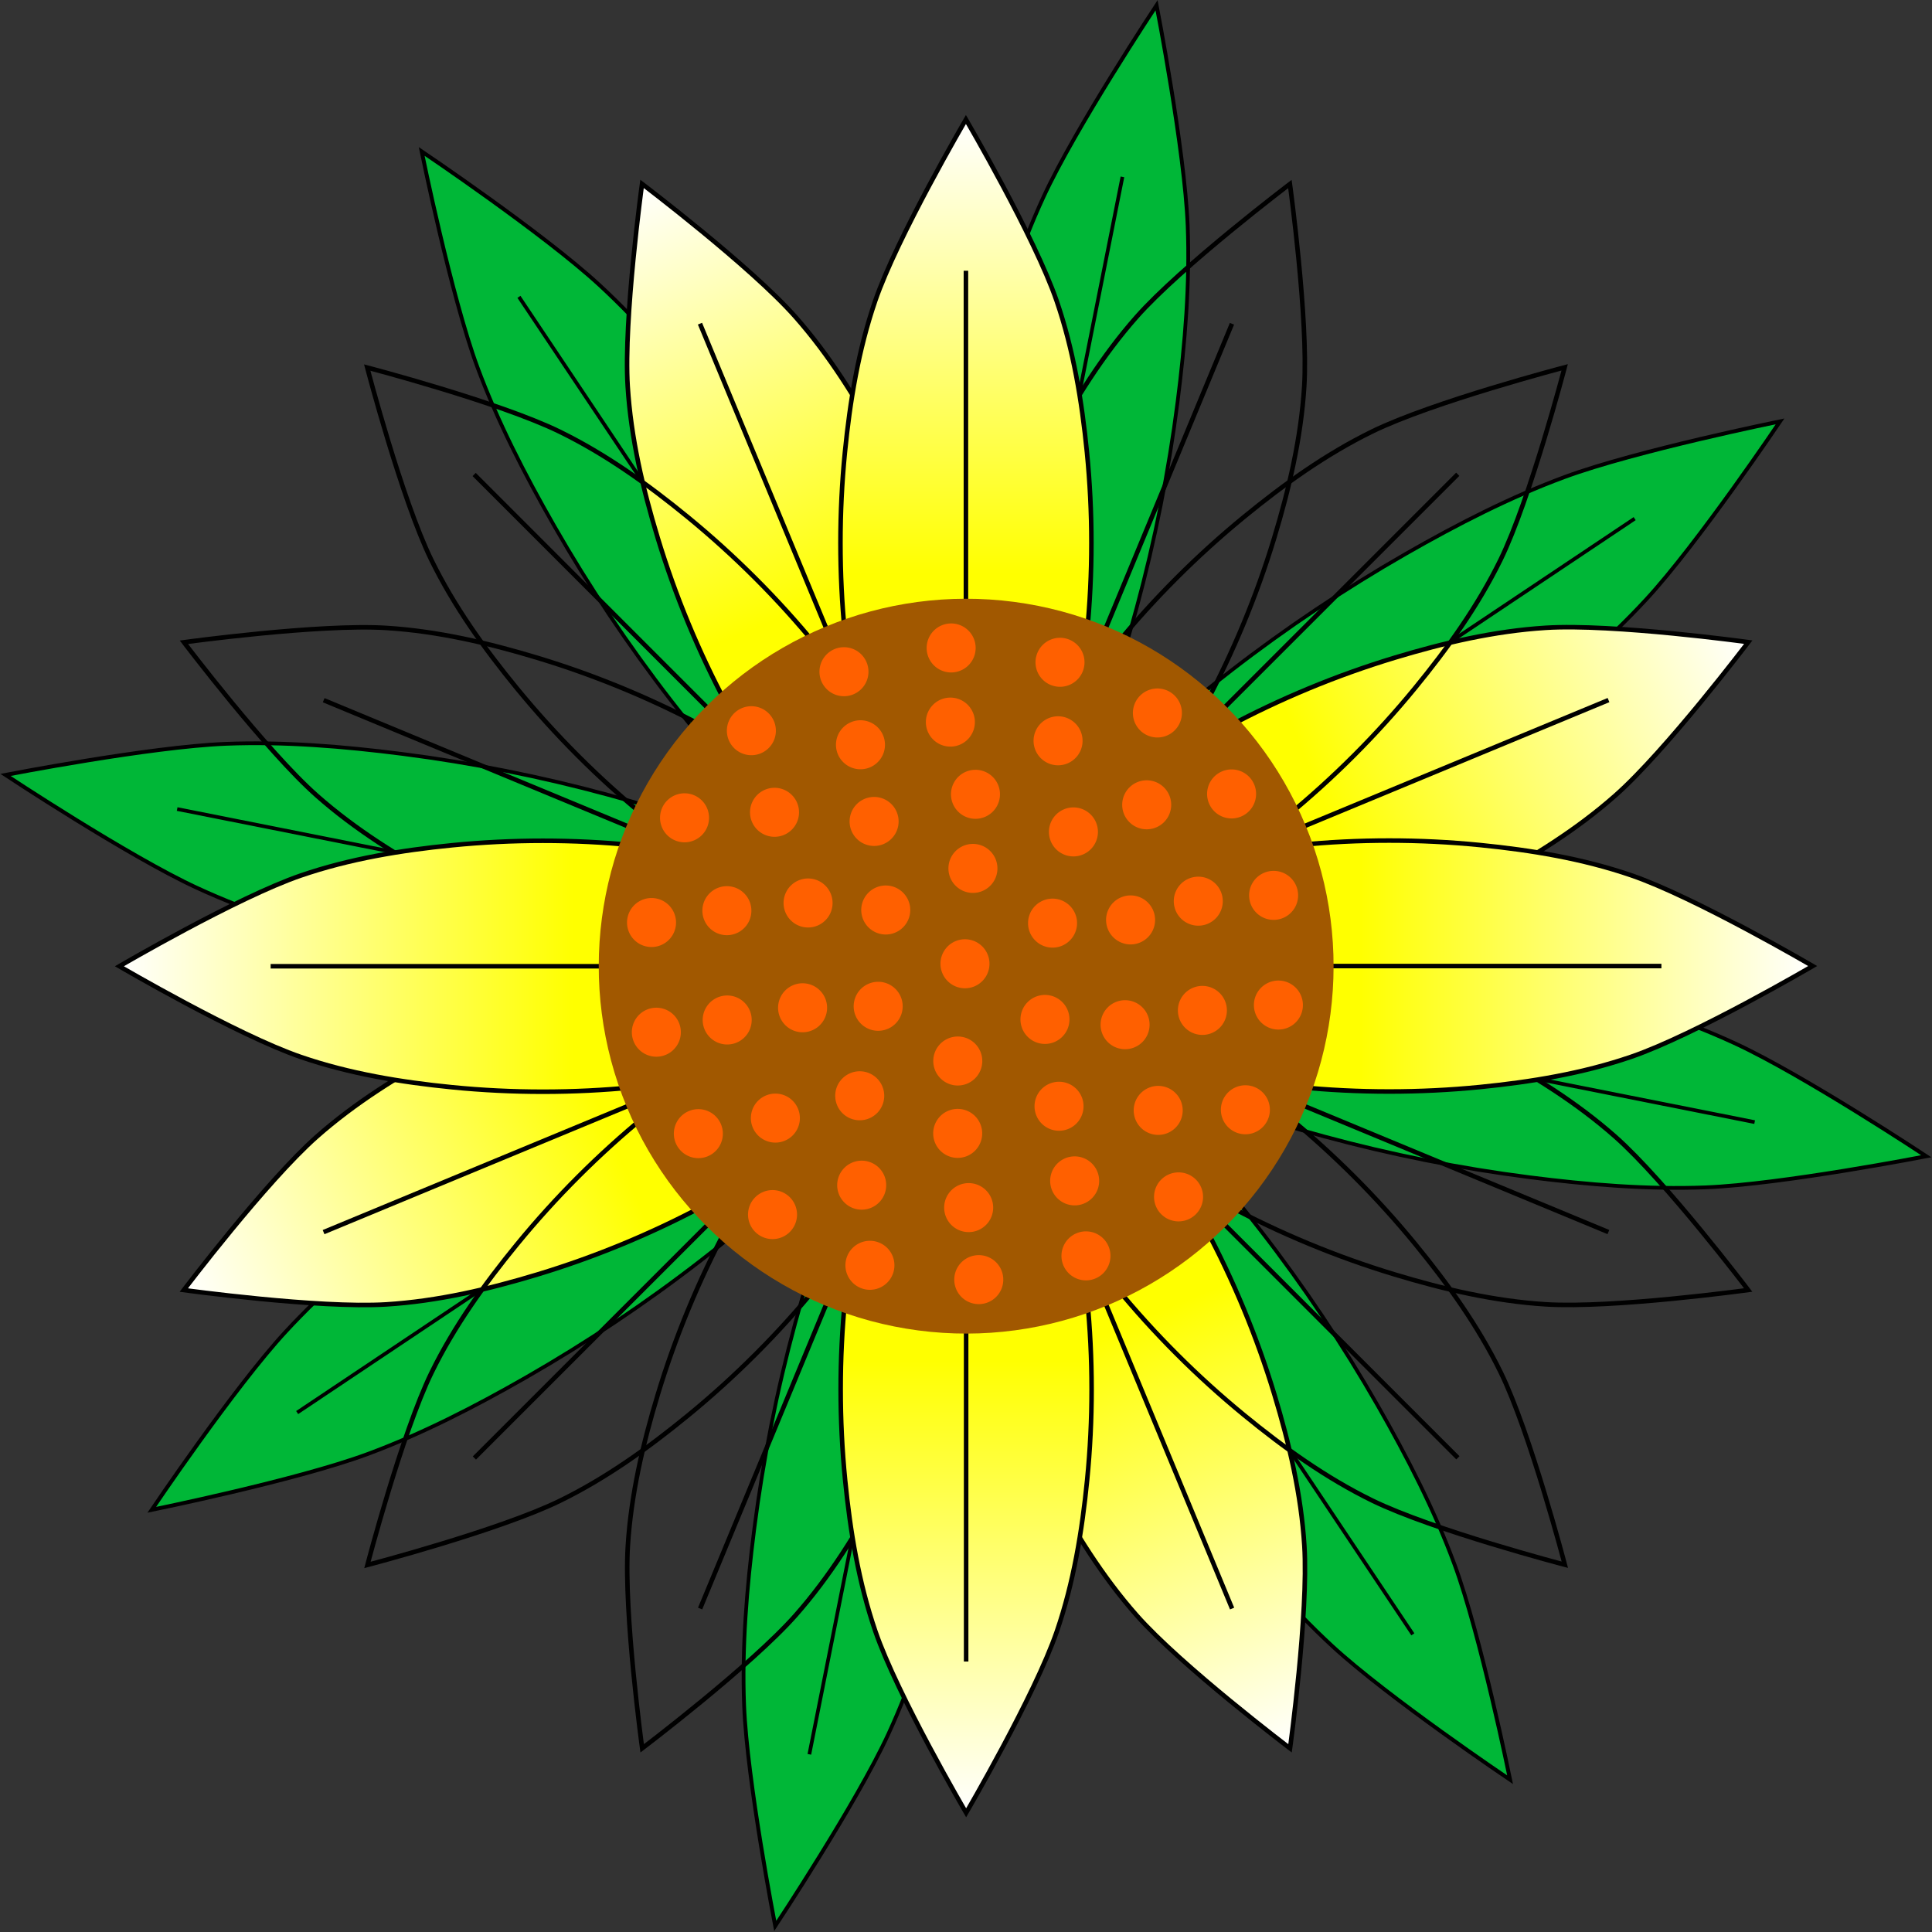
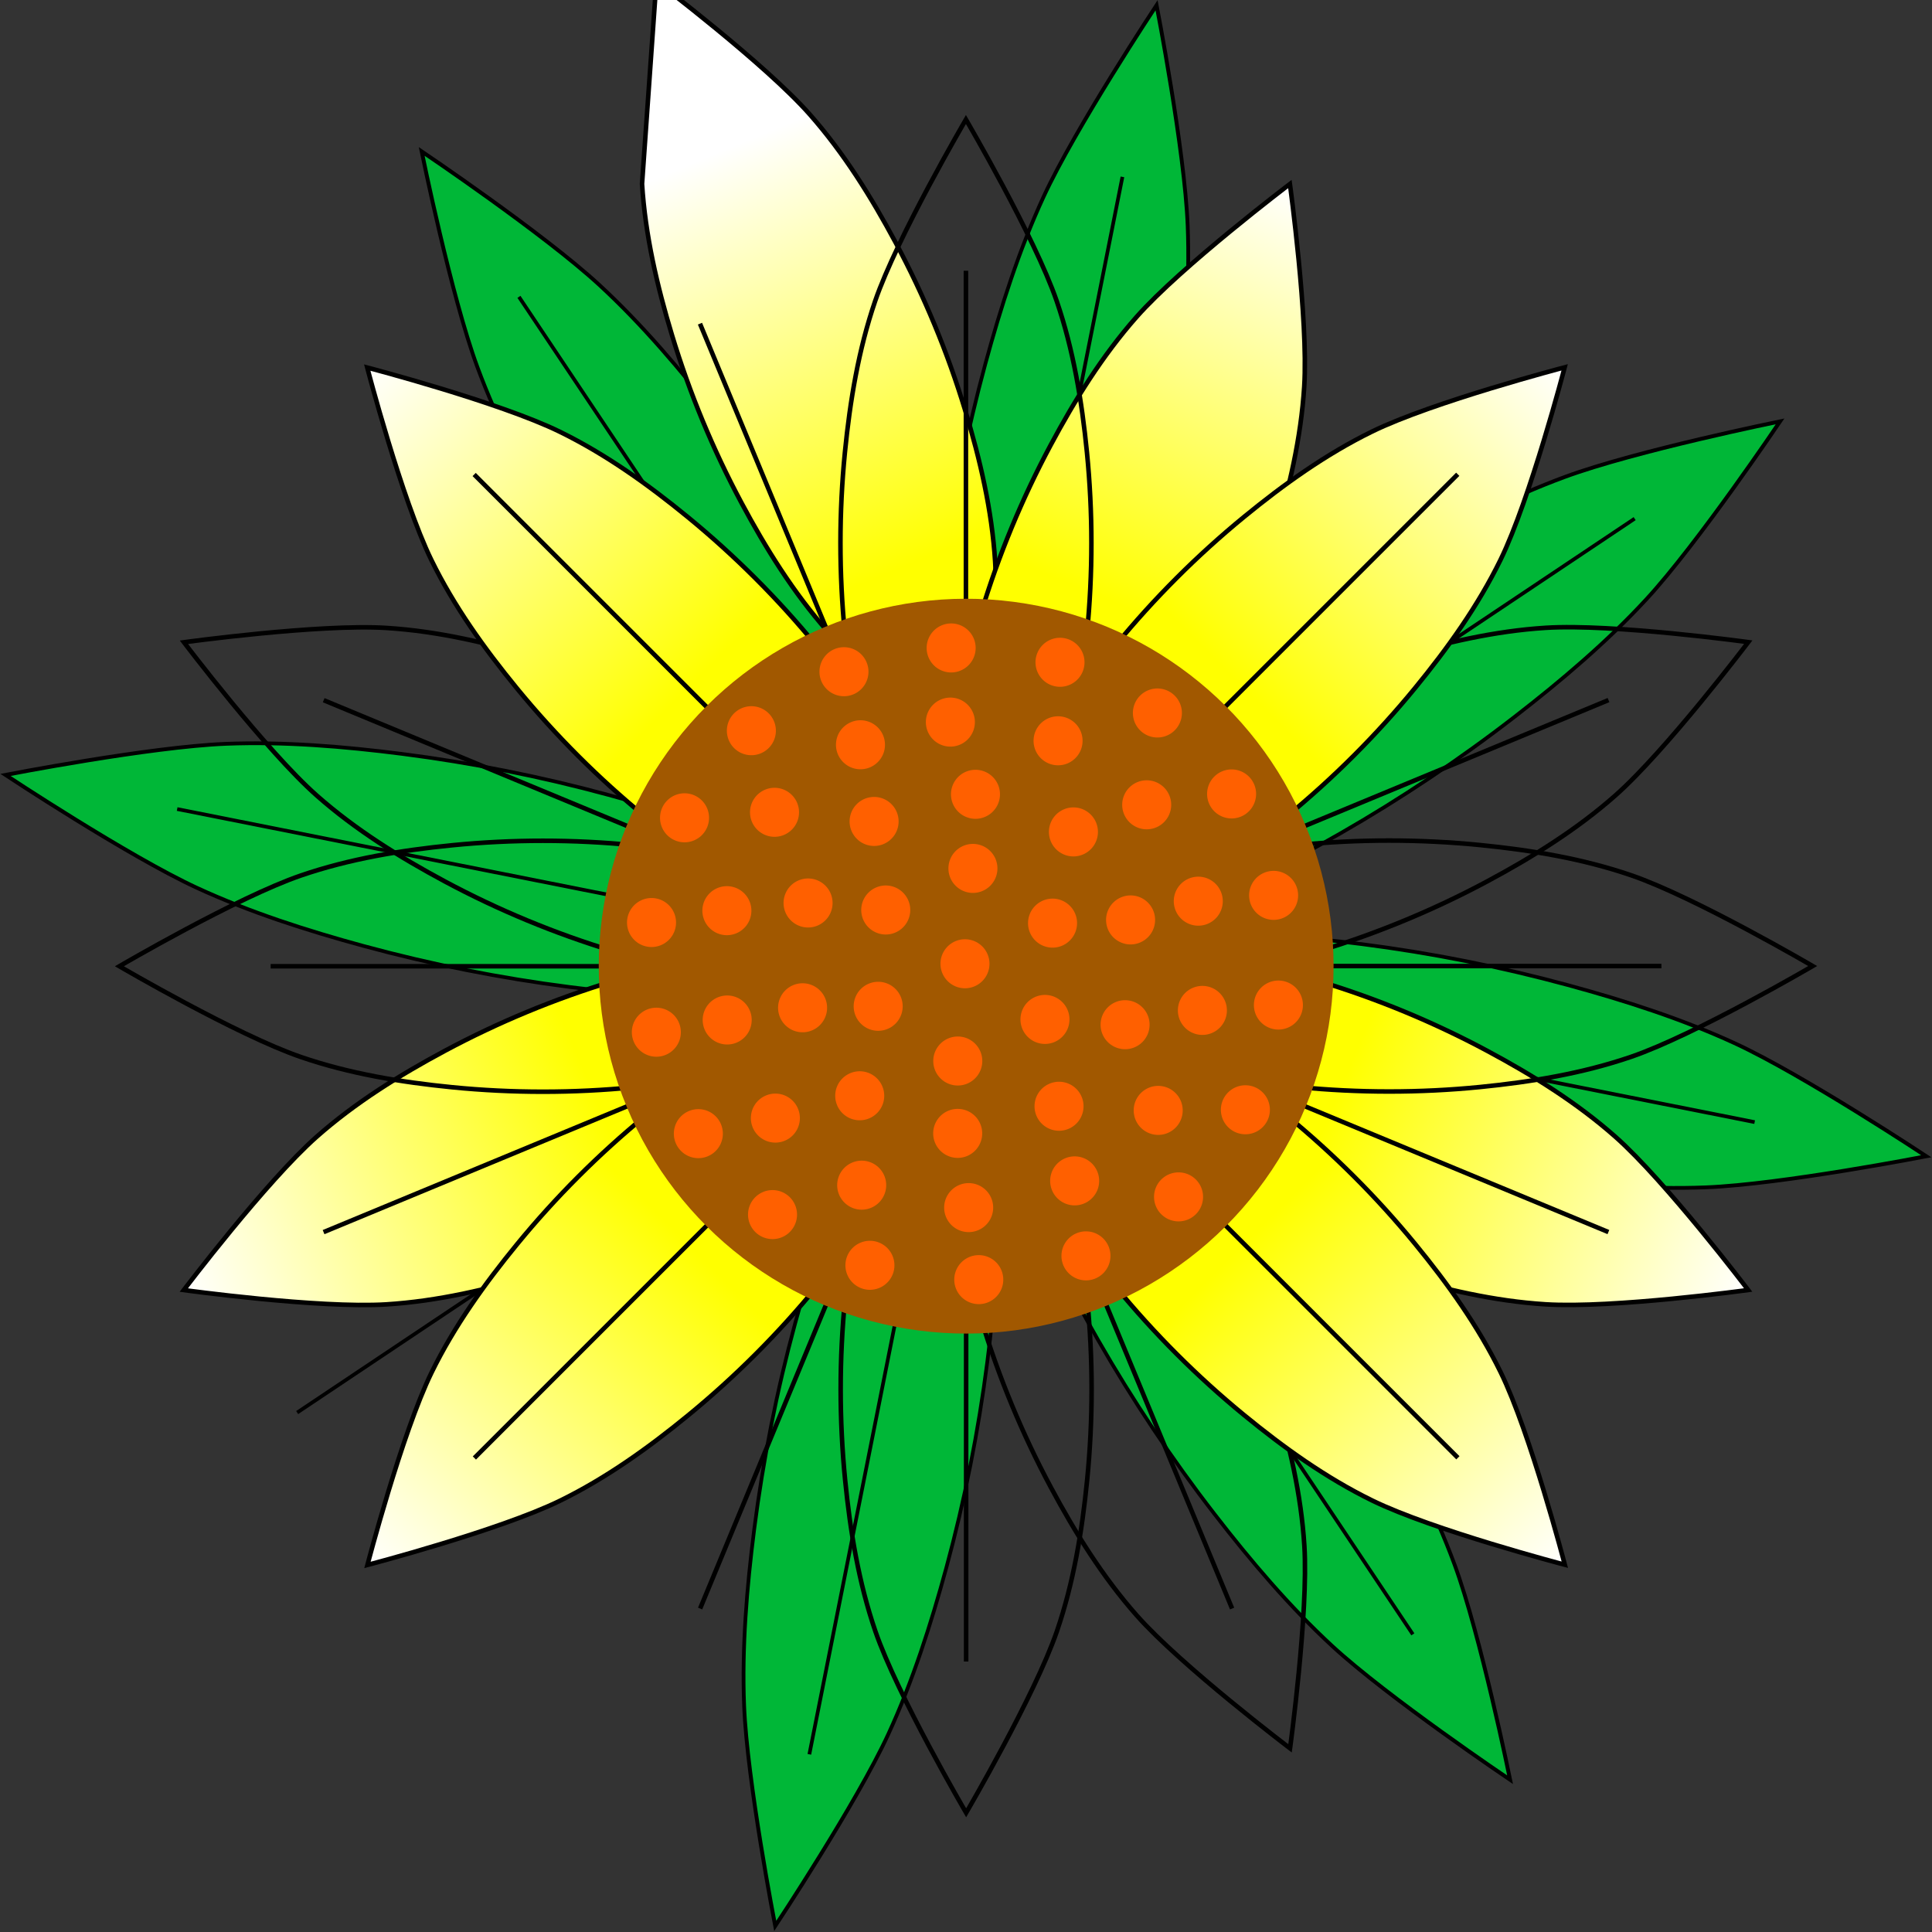
<svg xmlns="http://www.w3.org/2000/svg" xmlns:xlink="http://www.w3.org/1999/xlink" width="360.47mm" height="360.47mm" version="1.1" viewBox="0 0 1277.3 1277.3">
  <rect x="0" y="0" width="1277.3" height="1277.3" fill="#333333" stroke="none" />
  <defs>
    <linearGradient id="b">
      <stop stop-color="#ff0" offset="0" />
      <stop stop-color="#fff" offset="1" />
    </linearGradient>
    <linearGradient id="a" x1="200" x2="200" y1="452.36" y2="152.36" gradientUnits="userSpaceOnUse" xlink:href="#b" />
  </defs>
  <g transform="translate(438.56 -73.356)">
    <g stroke-width="3">
      <g transform="matrix(.748 -.31 .31 .748 -170.35 241.19)" fill="#00b737" fill-rule="evenodd" stroke="#000">
        <g transform="matrix(.831 .556 -.794 1.188 598.89 -245.01)">
          <path d="m200 152.36s-45.486 77.699-60 120c-11.032 32.154-16.65 66.172-20 100-3.942 39.805-3.942 80.195 0 120 3.35 33.828 8.968 67.846 20 100 14.514 42.301 60 120 60 120s45.486-77.699 60-120c11.032-32.154 16.65-66.172 20-100 3.942-39.805 3.942-80.195 0-120-3.35-33.828-8.968-67.846-20-100-14.514-42.301-60-120-60-120z" />
          <path d="m200 252.36v360" />
        </g>
        <g transform="matrix(.195 .981 -1.401 .279 1158.8 317.3)">
          <path d="m200 152.36s-45.486 77.699-60 120c-11.032 32.154-16.65 66.172-20 100-3.942 39.805-3.942 80.195 0 120 3.35 33.828 8.968 67.846 20 100 14.514 42.301 60 120 60 120s45.486-77.699 60-120c11.032-32.154 16.65-66.172 20-100 3.942-39.805 3.942-80.195 0-120-3.35-33.828-8.968-67.846-20-100-14.514-42.301-60-120-60-120z" />
          <path d="m200 252.36v360" />
        </g>
        <g transform="matrix(-.556 .831 -1.188 -.794 1157.1 1110.8)">
          <path d="m200 152.36s-45.486 77.699-60 120c-11.032 32.154-16.65 66.172-20 100-3.942 39.805-3.942 80.195 0 120 3.35 33.828 8.968 67.846 20 100 14.514 42.301 60 120 60 120s45.486-77.699 60-120c11.032-32.154 16.65-66.172 20-100 3.942-39.805 3.942-80.195 0-120-3.35-33.828-8.968-67.846-20-100-14.514-42.301-60-120-60-120z" />
          <path d="m200 252.36v360" />
        </g>
        <g transform="matrix(-.981 .195 -.279 -1.401 594.76 1670.7)">
          <path d="m200 152.36s-45.486 77.699-60 120c-11.032 32.154-16.65 66.172-20 100-3.942 39.805-3.942 80.195 0 120 3.35 33.828 8.968 67.846 20 100 14.514 42.301 60 120 60 120s45.486-77.699 60-120c11.032-32.154 16.65-66.172 20-100 3.942-39.805 3.942-80.195 0-120-3.35-33.828-8.968-67.846-20-100-14.514-42.301-60-120-60-120z" />
          <path d="m200 252.36v360" />
        </g>
        <g transform="matrix(-.831 -.556 .794 -1.188 -198.75 1669)">
          <path d="m200 152.36s-45.486 77.699-60 120c-11.032 32.154-16.65 66.172-20 100-3.942 39.805-3.942 80.195 0 120 3.35 33.828 8.968 67.846 20 100 14.514 42.301 60 120 60 120s45.486-77.699 60-120c11.032-32.154 16.65-66.172 20-100 3.942-39.805 3.942-80.195 0-120-3.35-33.828-8.968-67.846-20-100-14.514-42.301-60-120-60-120z" />
          <path d="m200 252.36v360" />
        </g>
        <g transform="matrix(-.195 -.981 1.401 -.279 -758.64 1106.7)">
-           <path d="m200 152.36s-45.486 77.699-60 120c-11.032 32.154-16.65 66.172-20 100-3.942 39.805-3.942 80.195 0 120 3.35 33.828 8.968 67.846 20 100 14.514 42.301 60 120 60 120s45.486-77.699 60-120c11.032-32.154 16.65-66.172 20-100 3.942-39.805 3.942-80.195 0-120-3.35-33.828-8.968-67.846-20-100-14.514-42.301-60-120-60-120z" />
          <path d="m200 252.36v360" />
        </g>
        <g transform="matrix(.556 -.831 1.188 .794 -756.93 313.17)">
          <path d="m200 152.36s-45.486 77.699-60 120c-11.032 32.154-16.65 66.172-20 100-3.942 39.805-3.942 80.195 0 120 3.35 33.828 8.968 67.846 20 100 14.514 42.301 60 120 60 120s45.486-77.699 60-120c11.032-32.154 16.65-66.172 20-100 3.942-39.805 3.942-80.195 0-120-3.35-33.828-8.968-67.846-20-100-14.514-42.301-60-120-60-120z" />
          <path d="m200 252.36v360" />
        </g>
        <g transform="matrix(.981 -.195 .279 1.401 -194.62 -246.72)">
          <path d="m200 152.36s-45.486 77.699-60 120c-11.032 32.154-16.65 66.172-20 100-3.942 39.805-3.942 80.195 0 120 3.35 33.828 8.968 67.846 20 100 14.514 42.301 60 120 60 120s45.486-77.699 60-120c11.032-32.154 16.65-66.172 20-100 3.942-39.805 3.942-80.195 0-120-3.35-33.828-8.968-67.846-20-100-14.514-42.301-60-120-60-120z" />
          <path d="m200 252.36v360" />
        </g>
      </g>
      <g transform="matrix(.924 -.383 .383 .924 -257.24 130.76)" stroke="#000">
-         <path d="m200 152.36s-45.486 77.699-60 120c-11.032 32.154-16.65 66.172-20 100-3.942 39.805-3.942 80.195 0 120 3.35 33.828 8.968 67.846 20 100 14.514 42.301 60 120 60 120s45.486-77.699 60-120c11.032-32.154 16.65-66.172 20-100 3.942-39.805 3.942-80.195 0-120-3.35-33.828-8.968-67.846-20-100-14.514-42.301-60-120-60-120z" fill="url(#a)" fill-rule="evenodd" />
+         <path d="m200 152.36c-11.032 32.154-16.65 66.172-20 100-3.942 39.805-3.942 80.195 0 120 3.35 33.828 8.968 67.846 20 100 14.514 42.301 60 120 60 120s45.486-77.699 60-120c11.032-32.154 16.65-66.172 20-100 3.942-39.805 3.942-80.195 0-120-3.35-33.828-8.968-67.846-20-100-14.514-42.301-60-120-60-120z" fill="url(#a)" fill-rule="evenodd" />
        <path d="m200 252.36v360" fill="none" />
      </g>
      <g transform="matrix(.383 -.924 .924 .383 -534.34 624.43)" stroke="#000">
        <path d="m200 152.36s-45.486 77.699-60 120c-11.032 32.154-16.65 66.172-20 100-3.942 39.805-3.942 80.195 0 120 3.35 33.828 8.968 67.846 20 100 14.514 42.301 60 120 60 120s45.486-77.699 60-120c11.032-32.154 16.65-66.172 20-100 3.942-39.805 3.942-80.195 0-120-3.35-33.828-8.968-67.846-20-100-14.514-42.301-60-120-60-120z" fill="url(#a)" fill-rule="evenodd" />
        <path d="m200 252.36v360" fill="none" />
      </g>
      <g transform="matrix(-.383 -.924 .924 -.383 -381.22 1169.4)" stroke="#000">
        <path d="m200 152.36s-45.486 77.699-60 120c-11.032 32.154-16.65 66.172-20 100-3.942 39.805-3.942 80.195 0 120 3.35 33.828 8.968 67.846 20 100 14.514 42.301 60 120 60 120s45.486-77.699 60-120c11.032-32.154 16.65-66.172 20-100 3.942-39.805 3.942-80.195 0-120-3.35-33.828-8.968-67.846-20-100-14.514-42.301-60-120-60-120z" fill="url(#a)" fill-rule="evenodd" />
        <path d="m200 252.36v360" fill="none" />
      </g>
      <g transform="matrix(-.924 -.383 .383 -.924 112.45 1446.6)" stroke="#000">
-         <path d="m200 152.36s-45.486 77.699-60 120c-11.032 32.154-16.65 66.172-20 100-3.942 39.805-3.942 80.195 0 120 3.35 33.828 8.968 67.846 20 100 14.514 42.301 60 120 60 120s45.486-77.699 60-120c11.032-32.154 16.65-66.172 20-100 3.942-39.805 3.942-80.195 0-120-3.35-33.828-8.968-67.846-20-100-14.514-42.301-60-120-60-120z" fill="url(#a)" fill-rule="evenodd" />
        <path d="m200 252.36v360" fill="none" />
      </g>
      <g transform="matrix(-.924 .383 -.383 -.924 657.47 1293.4)" stroke="#000">
        <path d="m200 152.36s-45.486 77.699-60 120c-11.032 32.154-16.65 66.172-20 100-3.942 39.805-3.942 80.195 0 120 3.35 33.828 8.968 67.846 20 100 14.514 42.301 60 120 60 120s45.486-77.699 60-120c11.032-32.154 16.65-66.172 20-100 3.942-39.805 3.942-80.195 0-120-3.35-33.828-8.968-67.846-20-100-14.514-42.301-60-120-60-120z" fill="url(#a)" fill-rule="evenodd" />
        <path d="m200 252.36v360" fill="none" />
      </g>
      <g transform="matrix(-.383 .924 -.924 -.383 934.58 799.76)" stroke="#000">
        <path d="m200 152.36s-45.486 77.699-60 120c-11.032 32.154-16.65 66.172-20 100-3.942 39.805-3.942 80.195 0 120 3.35 33.828 8.968 67.846 20 100 14.514 42.301 60 120 60 120s45.486-77.699 60-120c11.032-32.154 16.65-66.172 20-100 3.942-39.805 3.942-80.195 0-120-3.35-33.828-8.968-67.846-20-100-14.514-42.301-60-120-60-120z" fill="url(#a)" fill-rule="evenodd" />
        <path d="m200 252.36v360" fill="none" />
      </g>
      <g transform="matrix(.383 .924 -.924 .383 781.45 254.74)" stroke="#000">
        <path d="m200 152.36s-45.486 77.699-60 120c-11.032 32.154-16.65 66.172-20 100-3.942 39.805-3.942 80.195 0 120 3.35 33.828 8.968 67.846 20 100 14.514 42.301 60 120 60 120s45.486-77.699 60-120c11.032-32.154 16.65-66.172 20-100 3.942-39.805 3.942-80.195 0-120-3.35-33.828-8.968-67.846-20-100-14.514-42.301-60-120-60-120z" fill="url(#a)" fill-rule="evenodd" />
        <path d="m200 252.36v360" fill="none" />
      </g>
      <g transform="matrix(.924 .383 -.383 .924 287.78 -22.367)" stroke="#000">
        <path d="m200 152.36s-45.486 77.699-60 120c-11.032 32.154-16.65 66.172-20 100-3.942 39.805-3.942 80.195 0 120 3.35 33.828 8.968 67.846 20 100 14.514 42.301 60 120 60 120s45.486-77.699 60-120c11.032-32.154 16.65-66.172 20-100 3.942-39.805 3.942-80.195 0-120-3.35-33.828-8.968-67.846-20-100-14.514-42.301-60-120-60-120z" fill="url(#a)" fill-rule="evenodd" />
-         <path d="m200 252.36v360" fill="none" />
      </g>
      <g transform="matrix(0 -1 1 0 -511.99 912.17)" stroke="#000">
        <path d="m200 152.36s-45.486 77.699-60 120c-11.032 32.154-16.65 66.172-20 100-3.942 39.805-3.942 80.195 0 120 3.35 33.828 8.968 67.846 20 100 14.514 42.301 60 120 60 120s45.486-77.699 60-120c11.032-32.154 16.65-66.172 20-100 3.942-39.805 3.942-80.195 0-120-3.35-33.828-8.968-67.846-20-100-14.514-42.301-60-120-60-120z" fill="url(#a)" fill-rule="evenodd" />
        <path d="m200 252.36v360" fill="none" />
        <g transform="matrix(.707 -.707 .707 .707 -444.93 350.04)">
          <path d="m200 152.36s-45.486 77.699-60 120c-11.032 32.154-16.65 66.172-20 100-3.942 39.805-3.942 80.195 0 120 3.35 33.828 8.968 67.846 20 100 14.514 42.301 60 120 60 120s45.486-77.699 60-120c11.032-32.154 16.65-66.172 20-100 3.942-39.805 3.942-80.195 0-120-3.35-33.828-8.968-67.846-20-100-14.514-42.301-60-120-60-120z" fill="url(#a)" fill-rule="evenodd" />
          <path d="m200 252.36v360" fill="none" />
        </g>
        <g transform="matrix(0 -1 1 0 -512.03 912.17)">
          <path d="m200 152.36s-45.486 77.699-60 120c-11.032 32.154-16.65 66.172-20 100-3.942 39.805-3.942 80.195 0 120 3.35 33.828 8.968 67.846 20 100 14.514 42.301 60 120 60 120s45.486-77.699 60-120c11.032-32.154 16.65-66.172 20-100 3.942-39.805 3.942-80.195 0-120-3.35-33.828-8.968-67.846-20-100-14.514-42.301-60-120-60-120z" fill="url(#a)" fill-rule="evenodd" />
          <path d="m200 252.36v360" fill="none" />
        </g>
        <g transform="matrix(-.707 -.707 .707 -.707 -161.99 1357.1)">
          <path d="m200 152.36s-45.486 77.699-60 120c-11.032 32.154-16.65 66.172-20 100-3.942 39.805-3.942 80.195 0 120 3.35 33.828 8.968 67.846 20 100 14.514 42.301 60 120 60 120s45.486-77.699 60-120c11.032-32.154 16.65-66.172 20-100 3.942-39.805 3.942-80.195 0-120-3.35-33.828-8.968-67.846-20-100-14.514-42.301-60-120-60-120z" fill="url(#a)" fill-rule="evenodd" />
          <path d="m200 252.36v360" fill="none" />
        </g>
        <g transform="matrix(-1 0 0 -1 400.14 1424.2)">
          <path d="m200 152.36s-45.486 77.699-60 120c-11.032 32.154-16.65 66.172-20 100-3.942 39.805-3.942 80.195 0 120 3.35 33.828 8.968 67.846 20 100 14.514 42.301 60 120 60 120s45.486-77.699 60-120c11.032-32.154 16.65-66.172 20-100 3.942-39.805 3.942-80.195 0-120-3.35-33.828-8.968-67.846-20-100-14.514-42.301-60-120-60-120z" fill="url(#a)" fill-rule="evenodd" />
          <path d="m200 252.36v360" fill="none" />
        </g>
        <g transform="matrix(-.707 .707 -.707 -.707 845.08 1074.2)">
          <path d="m200 152.36s-45.486 77.699-60 120c-11.032 32.154-16.65 66.172-20 100-3.942 39.805-3.942 80.195 0 120 3.35 33.828 8.968 67.846 20 100 14.514 42.301 60 120 60 120s45.486-77.699 60-120c11.032-32.154 16.65-66.172 20-100 3.942-39.805 3.942-80.195 0-120-3.35-33.828-8.968-67.846-20-100-14.514-42.301-60-120-60-120z" fill="url(#a)" fill-rule="evenodd" />
          <path d="m200 252.36v360" fill="none" />
        </g>
        <g transform="matrix(0 1 -1 0 912.17 512.03)">
          <path d="m200 152.36s-45.486 77.699-60 120c-11.032 32.154-16.65 66.172-20 100-3.942 39.805-3.942 80.195 0 120 3.35 33.828 8.968 67.846 20 100 14.514 42.301 60 120 60 120s45.486-77.699 60-120c11.032-32.154 16.65-66.172 20-100 3.942-39.805 3.942-80.195 0-120-3.35-33.828-8.968-67.846-20-100-14.514-42.301-60-120-60-120z" fill="url(#a)" fill-rule="evenodd" />
          <path d="m200 252.36v360" fill="none" />
        </g>
        <g transform="matrix(.707 .707 -.707 .707 562.13 67.097)">
          <path d="m200 152.36s-45.486 77.699-60 120c-11.032 32.154-16.65 66.172-20 100-3.942 39.805-3.942 80.195 0 120 3.35 33.828 8.968 67.846 20 100 14.514 42.301 60 120 60 120s45.486-77.699 60-120c11.032-32.154 16.65-66.172 20-100 3.942-39.805 3.942-80.195 0-120-3.35-33.828-8.968-67.846-20-100-14.514-42.301-60-120-60-120z" fill="url(#a)" fill-rule="evenodd" />
          <path d="m200 252.36v360" fill="none" />
        </g>
      </g>
      <ellipse transform="matrix(.748 -.31 .31 .748 38.028 135.35)" cx="-87.696" cy="734.73" rx="300" ry="300" fill="#a15800" />
      <path d="m113.21 502.48a16.2 16.2 0 0 0-8.767 21.166 16.2 16.2 0 0 0 21.166 8.767 16.2 16.2 0 0 0 8.767-21.166 16.2 16.2 0 0 0-21.166-8.767zm70.54-15.571a16.2 16.2 0 0 0-9.66 15.534 16.2 16.2 0 0 0 16.891 15.478 16.2 16.2 0 0 0 15.477-16.891 16.2 16.2 0 0 0-16.891-15.478 16.2 16.2 0 0 0-5.817 1.356zm-132.48 54.894a16.2 16.2 0 0 0-4.019 2.7 16.2 16.2 0 0 0-0.999 22.889 16.2 16.2 0 0 0 22.887 1 16.2 16.2 0 0 0 0.999-22.889 16.2 16.2 0 0 0-18.869-3.7zm73.574 8.697a16.2 16.2 0 0 0-1.495 0.623 16.2 16.2 0 0 0-7.647 21.596 16.2 16.2 0 0 0 21.596 7.647 16.2 16.2 0 0 0 7.647-21.596 16.2 16.2 0 0 0-20.101-8.27zm-117.01 48.555a16.2 16.2 0 0 0-8.197 7.498 16.2 16.2 0 0 0 6.889 21.849 16.2 16.2 0 0 0 21.849-6.889 16.2 16.2 0 0 0-6.889-21.849 16.2 16.2 0 0 0-13.652-0.609zm248.62-102.97a16.2 16.2 0 0 0-9.662 10.259 16.2 16.2 0 0 0 10.578 20.321 16.2 16.2 0 0 0 20.321-10.578 16.2 16.2 0 0 0-10.578-20.321 16.2 16.2 0 0 0-10.659 0.319zm-73.476 39.961a16.2 16.2 0 0 0-9.388 15.703 16.2 16.2 0 0 0 17.158 15.181 16.2 16.2 0 0 0 15.18-17.16 16.2 16.2 0 0 0-17.158-15.181 16.2 16.2 0 0 0-5.792 1.457zm-115.77 59.419a16.2 16.2 0 0 0-6.386 4.844 16.2 16.2 0 0 0 2.593 22.764 16.2 16.2 0 0 0 22.763-2.595 16.2 16.2 0 0 0-2.594-22.762 16.2 16.2 0 0 0-16.376-2.251zm187.77-47.405a16.2 16.2 0 0 0-8.988 8.857 16.2 16.2 0 0 0 8.767 21.166 16.2 16.2 0 0 0 21.167-8.768 16.2 16.2 0 0 0-8.767-21.166 16.2 16.2 0 0 0-12.179-0.089zm-121.46 53.257a16.2 16.2 0 0 0-2.888 1.457 16.2 16.2 0 0 0-4.958 22.368 16.2 16.2 0 0 0 22.368 4.958 16.2 16.2 0 0 0 4.958-22.368 16.2 16.2 0 0 0-19.479-6.415zm186.56-71.401a16.2 16.2 0 0 0-6.301 4.954 16.2 16.2 0 0 0 2.99 22.714 16.2 16.2 0 0 0 22.714-2.99 16.2 16.2 0 0 0-2.99-22.714 16.2 16.2 0 0 0-16.413-1.964zm-334.79 138.69a16.2 16.2 0 0 0-9.162 12.544 16.2 16.2 0 0 0 13.947 18.176 16.2 16.2 0 0 0 18.176-13.947 16.2 16.2 0 0 0-13.947-18.176 16.2 16.2 0 0 0-9.013 1.403zm214.61-84.975a16.2 16.2 0 0 0-9.716 13.871 16.2 16.2 0 0 0 15.179 17.158 16.2 16.2 0 0 0 17.16-15.18 16.2 16.2 0 0 0-15.181-17.159 16.2 16.2 0 0 0-7.442 1.31zm-163.49 76.597a16.2 16.2 0 0 0-10.22 11.698 16.2 16.2 0 0 0 12.308 19.322 16.2 16.2 0 0 0 19.323-12.309 16.2 16.2 0 0 0-12.31-19.323 16.2 16.2 0 0 0-9.101 0.612zm53.029-4.832a16.2 16.2 0 0 0-8.831 9.011 16.2 16.2 0 0 0 9.136 21.011 16.2 16.2 0 0 0 21.009-9.136 16.2 16.2 0 0 0-9.134-21.01 16.2 16.2 0 0 0-12.18 0.124zm109.04-22.876a16.2 16.2 0 0 0-9.958 13.699 16.2 16.2 0 0 0 14.879 17.421 16.2 16.2 0 0 0 17.421-14.879 16.2 16.2 0 0 0-14.879-17.421 16.2 16.2 0 0 0-7.463 1.18zm66.609-24.198a16.2 16.2 0 0 0-6.47 4.731 16.2 16.2 0 0 0 2.195 22.804 16.2 16.2 0 0 0 22.805-2.196 16.2 16.2 0 0 0-2.195-22.804 16.2 16.2 0 0 0-16.335-2.535zm-123.89 51.55a16.2 16.2 0 0 0-7.513 5.936 16.2 16.2 0 0 0 4.175 22.527 16.2 16.2 0 0 0 22.527-4.175 16.2 16.2 0 0 0-4.175-22.527 16.2 16.2 0 0 0-15.014-1.761zm171.69-69.202a16.2 16.2 0 0 0-4.066 2.631 16.2 16.2 0 0 0-1.398 22.867 16.2 16.2 0 0 0 22.868 1.398 16.2 16.2 0 0 0 1.398-22.867 16.2 16.2 0 0 0-18.801-4.029zm-323.66 150.12a16.2 16.2 0 0 0-9.673 18.497 16.2 16.2 0 0 0 19.324 12.31 16.2 16.2 0 0 0 12.308-19.323 16.2 16.2 0 0 0-19.322-12.309 16.2 16.2 0 0 0-2.638 0.825zm380.64-157.66a16.2 16.2 0 0 0-2.888 1.458 16.2 16.2 0 0 0-4.959 22.366 16.2 16.2 0 0 0 22.367 4.96 16.2 16.2 0 0 0 4.96-22.368 16.2 16.2 0 0 0-19.48-6.416zm-334.06 149.69a16.2 16.2 0 0 0-9.348 18.662 16.2 16.2 0 0 0 19.534 11.971 16.2 16.2 0 0 0 11.969-19.534 16.2 16.2 0 0 0-19.534-11.971 16.2 16.2 0 0 0-2.622 0.872zm49.584-7.961a16.2 16.2 0 0 0-9.021 18.821 16.2 16.2 0 0 0 19.74 11.629 16.2 16.2 0 0 0 11.629-19.74 16.2 16.2 0 0 0-19.74-11.629 16.2 16.2 0 0 0-2.607 0.919zm166.44-56.439a16.2 16.2 0 0 0-1.495 0.624 16.2 16.2 0 0 0-7.648 21.595 16.2 16.2 0 0 0 21.596 7.647 16.2 16.2 0 0 0 7.648-21.595 16.2 16.2 0 0 0-20.101-8.272zm-58.621 27.141a16.2 16.2 0 0 0-8.767 21.166 16.2 16.2 0 0 0 21.166 8.767 16.2 16.2 0 0 0 8.767-21.166 16.2 16.2 0 0 0-21.166-8.767zm-56.66 27.845a16.2 16.2 0 0 0-1.493 0.624 16.2 16.2 0 0 0-7.647 21.596 16.2 16.2 0 0 0 21.596 7.647 16.2 16.2 0 0 0 7.647-21.596 16.2 16.2 0 0 0-20.103-8.271zm165.69-56.628a16.2 16.2 0 0 0-9.022 18.823 16.2 16.2 0 0 0 19.742 11.628 16.2 16.2 0 0 0 11.627-19.741 16.2 16.2 0 0 0-19.74-11.627 16.2 16.2 0 0 0-2.607 0.917zm44.498-12.272a16.2 16.2 0 0 0-8.69 18.977 16.2 16.2 0 0 0 19.939 11.281 16.2 16.2 0 0 0 11.283-19.939 16.2 16.2 0 0 0-19.941-11.282 16.2 16.2 0 0 0-2.591 0.964zm50.58-4.183a16.2 16.2 0 0 0-9.671 18.496 16.2 16.2 0 0 0 19.322 12.31 16.2 16.2 0 0 0 12.31-19.324 16.2 16.2 0 0 0-19.323-12.308 16.2 16.2 0 0 0-2.638 0.825zm-379.99 157.4a16.2 16.2 0 0 0-2.888 1.458 16.2 16.2 0 0 0-4.96 22.367 16.2 16.2 0 0 0 22.368 4.96 16.2 16.2 0 0 0 4.958-22.368 16.2 16.2 0 0 0-19.479-6.417zm50.586-10.145a16.2 16.2 0 0 0-4.154 2.486 16.2 16.2 0 0 0-2.197 22.804 16.2 16.2 0 0 0 22.804 2.197 16.2 16.2 0 0 0 2.197-22.804 16.2 16.2 0 0 0-18.651-4.683zm55.885-14.808a16.2 16.2 0 0 0-6.472 4.732 16.2 16.2 0 0 0 2.196 22.805 16.2 16.2 0 0 0 22.805-2.196 16.2 16.2 0 0 0-2.196-22.805 16.2 16.2 0 0 0-16.333-2.536zm122.66-50.553a16.2 16.2 0 0 0-7.513 5.936 16.2 16.2 0 0 0 4.176 22.528 16.2 16.2 0 0 0 22.526-4.176 16.2 16.2 0 0 0-4.175-22.527 16.2 16.2 0 0 0-15.014-1.761zm-57.995 27.635a16.2 16.2 0 0 0-9.957 13.698 16.2 16.2 0 0 0 14.879 17.421 16.2 16.2 0 0 0 17.421-14.879 16.2 16.2 0 0 0-14.879-17.421 16.2 16.2 0 0 0-7.465 1.181zm110.56-23.982a16.2 16.2 0 0 0-8.831 9.012 16.2 16.2 0 0 0 9.136 21.009 16.2 16.2 0 0 0 21.01-9.134 16.2 16.2 0 0 0-9.136-21.011 16.2 16.2 0 0 0-12.179 0.123zm51.231-9.503a16.2 16.2 0 0 0-9.807 12.047 16.2 16.2 0 0 0 12.977 18.881 16.2 16.2 0 0 0 18.881-12.977 16.2 16.2 0 0 0-12.977-18.881 16.2 16.2 0 0 0-9.074 0.93zm-162.11 81.448a16.2 16.2 0 0 0-9.718 13.87 16.2 16.2 0 0 0 15.182 17.159 16.2 16.2 0 0 0 17.159-15.181 16.2 16.2 0 0 0-15.181-17.158 16.2 16.2 0 0 0-7.442 1.31zm-122.51 53.727a16.2 16.2 0 0 0-6.301 4.954 16.2 16.2 0 0 0 2.99 22.714 16.2 16.2 0 0 0 22.714-2.99 16.2 16.2 0 0 0-2.99-22.714 16.2 16.2 0 0 0-16.413-1.964zm334.1-138.37a16.2 16.2 0 0 0-9.163 12.542 16.2 16.2 0 0 0 13.947 18.176 16.2 16.2 0 0 0 18.176-13.947 16.2 16.2 0 0 0-13.947-18.176 16.2 16.2 0 0 0-9.013 1.404zm-275.55 119.1a16.2 16.2 0 0 0-7.795 7.917 16.2 16.2 0 0 0 8.024 21.46 16.2 16.2 0 0 0 21.46-8.024 16.2 16.2 0 0 0-8.024-21.458 16.2 16.2 0 0 0-13.666 0.106zm131.6-52.658a16.2 16.2 0 0 0-2.888 1.457 16.2 16.2 0 0 0-4.96 22.368 16.2 16.2 0 0 0 22.368 4.958 16.2 16.2 0 0 0 4.958-22.368 16.2 16.2 0 0 0-19.478-6.415zm64.567 3.155a16.2 16.2 0 0 0-6.214 5.064 16.2 16.2 0 0 0 3.387 22.658 16.2 16.2 0 0 0 22.658-3.385 16.2 16.2 0 0 0-3.387-22.659 16.2 16.2 0 0 0-16.443-1.677zm-124.76 64.032a16.2 16.2 0 0 0-9.931 15.364 16.2 16.2 0 0 0 16.619 15.771 16.2 16.2 0 0 0 15.771-16.619 16.2 16.2 0 0 0-16.62-15.771 16.2 16.2 0 0 0-5.839 1.254zm183.04-64.72a16.2 16.2 0 0 0-8.198 7.498 16.2 16.2 0 0 0 6.889 21.849 16.2 16.2 0 0 0 21.849-6.889 16.2 16.2 0 0 0-6.889-21.849 16.2 16.2 0 0 0-13.652-0.609zm-247.85 102.67a16.2 16.2 0 0 0-9.662 10.259 16.2 16.2 0 0 0 10.578 20.321 16.2 16.2 0 0 0 20.321-10.578 16.2 16.2 0 0 0-10.578-20.321 16.2 16.2 0 0 0-10.659 0.319zm135.14-55.727a16.2 16.2 0 0 0-1.472 0.676 16.2 16.2 0 0 0-6.889 21.849 16.2 16.2 0 0 0 21.849 6.89 16.2 16.2 0 0 0 6.89-21.851 16.2 16.2 0 0 0-20.379-7.564zm-63.91 65.503a16.2 16.2 0 0 0-9.662 15.535 16.2 16.2 0 0 0 16.891 15.478 16.2 16.2 0 0 0 15.477-16.891 16.2 16.2 0 0 0-16.891-15.478 16.2 16.2 0 0 0-5.815 1.356zm131.68-54.526a16.2 16.2 0 0 0-4.019 2.7 16.2 16.2 0 0 0-0.999 22.889 16.2 16.2 0 0 0 22.887 1 16.2 16.2 0 0 0 0.999-22.889 16.2 16.2 0 0 0-18.869-3.7zm-60.491 38.678a16.2 16.2 0 0 0-8.767 21.166 16.2 16.2 0 0 0 21.166 8.767 16.2 16.2 0 0 0 8.767-21.166 16.2 16.2 0 0 0-21.166-8.767z" fill="#ff6000" />
    </g>
  </g>
</svg>